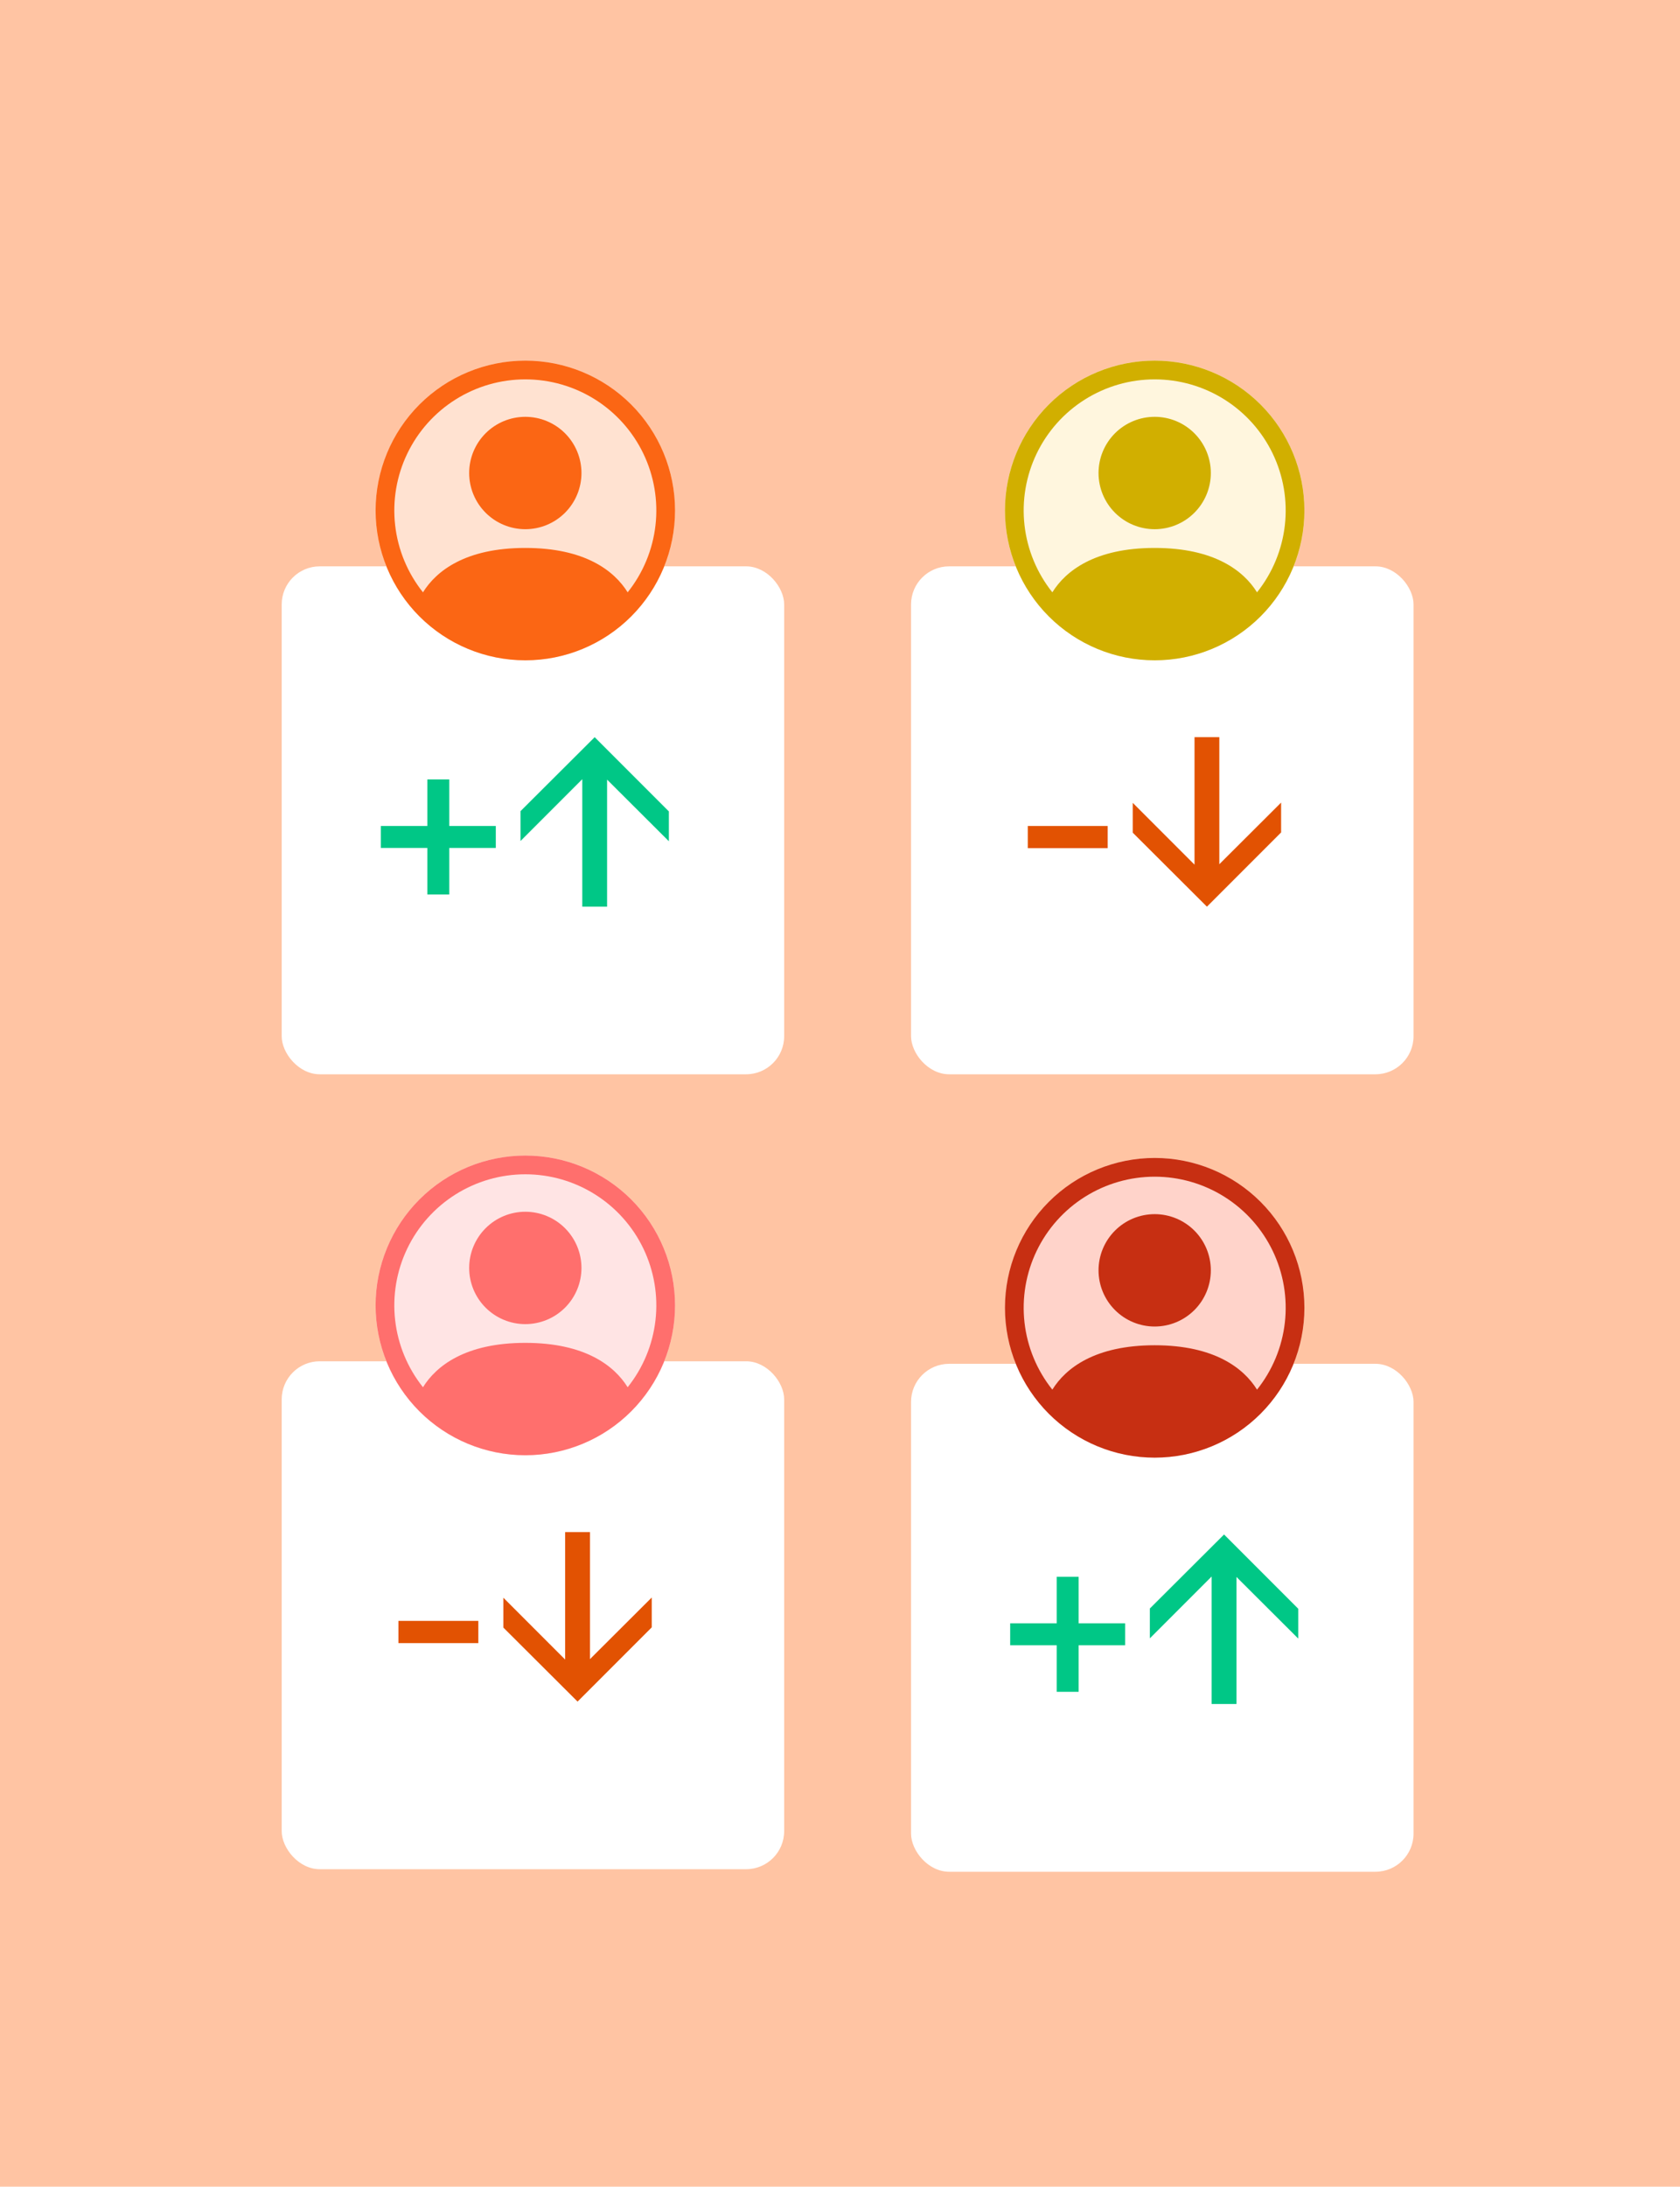
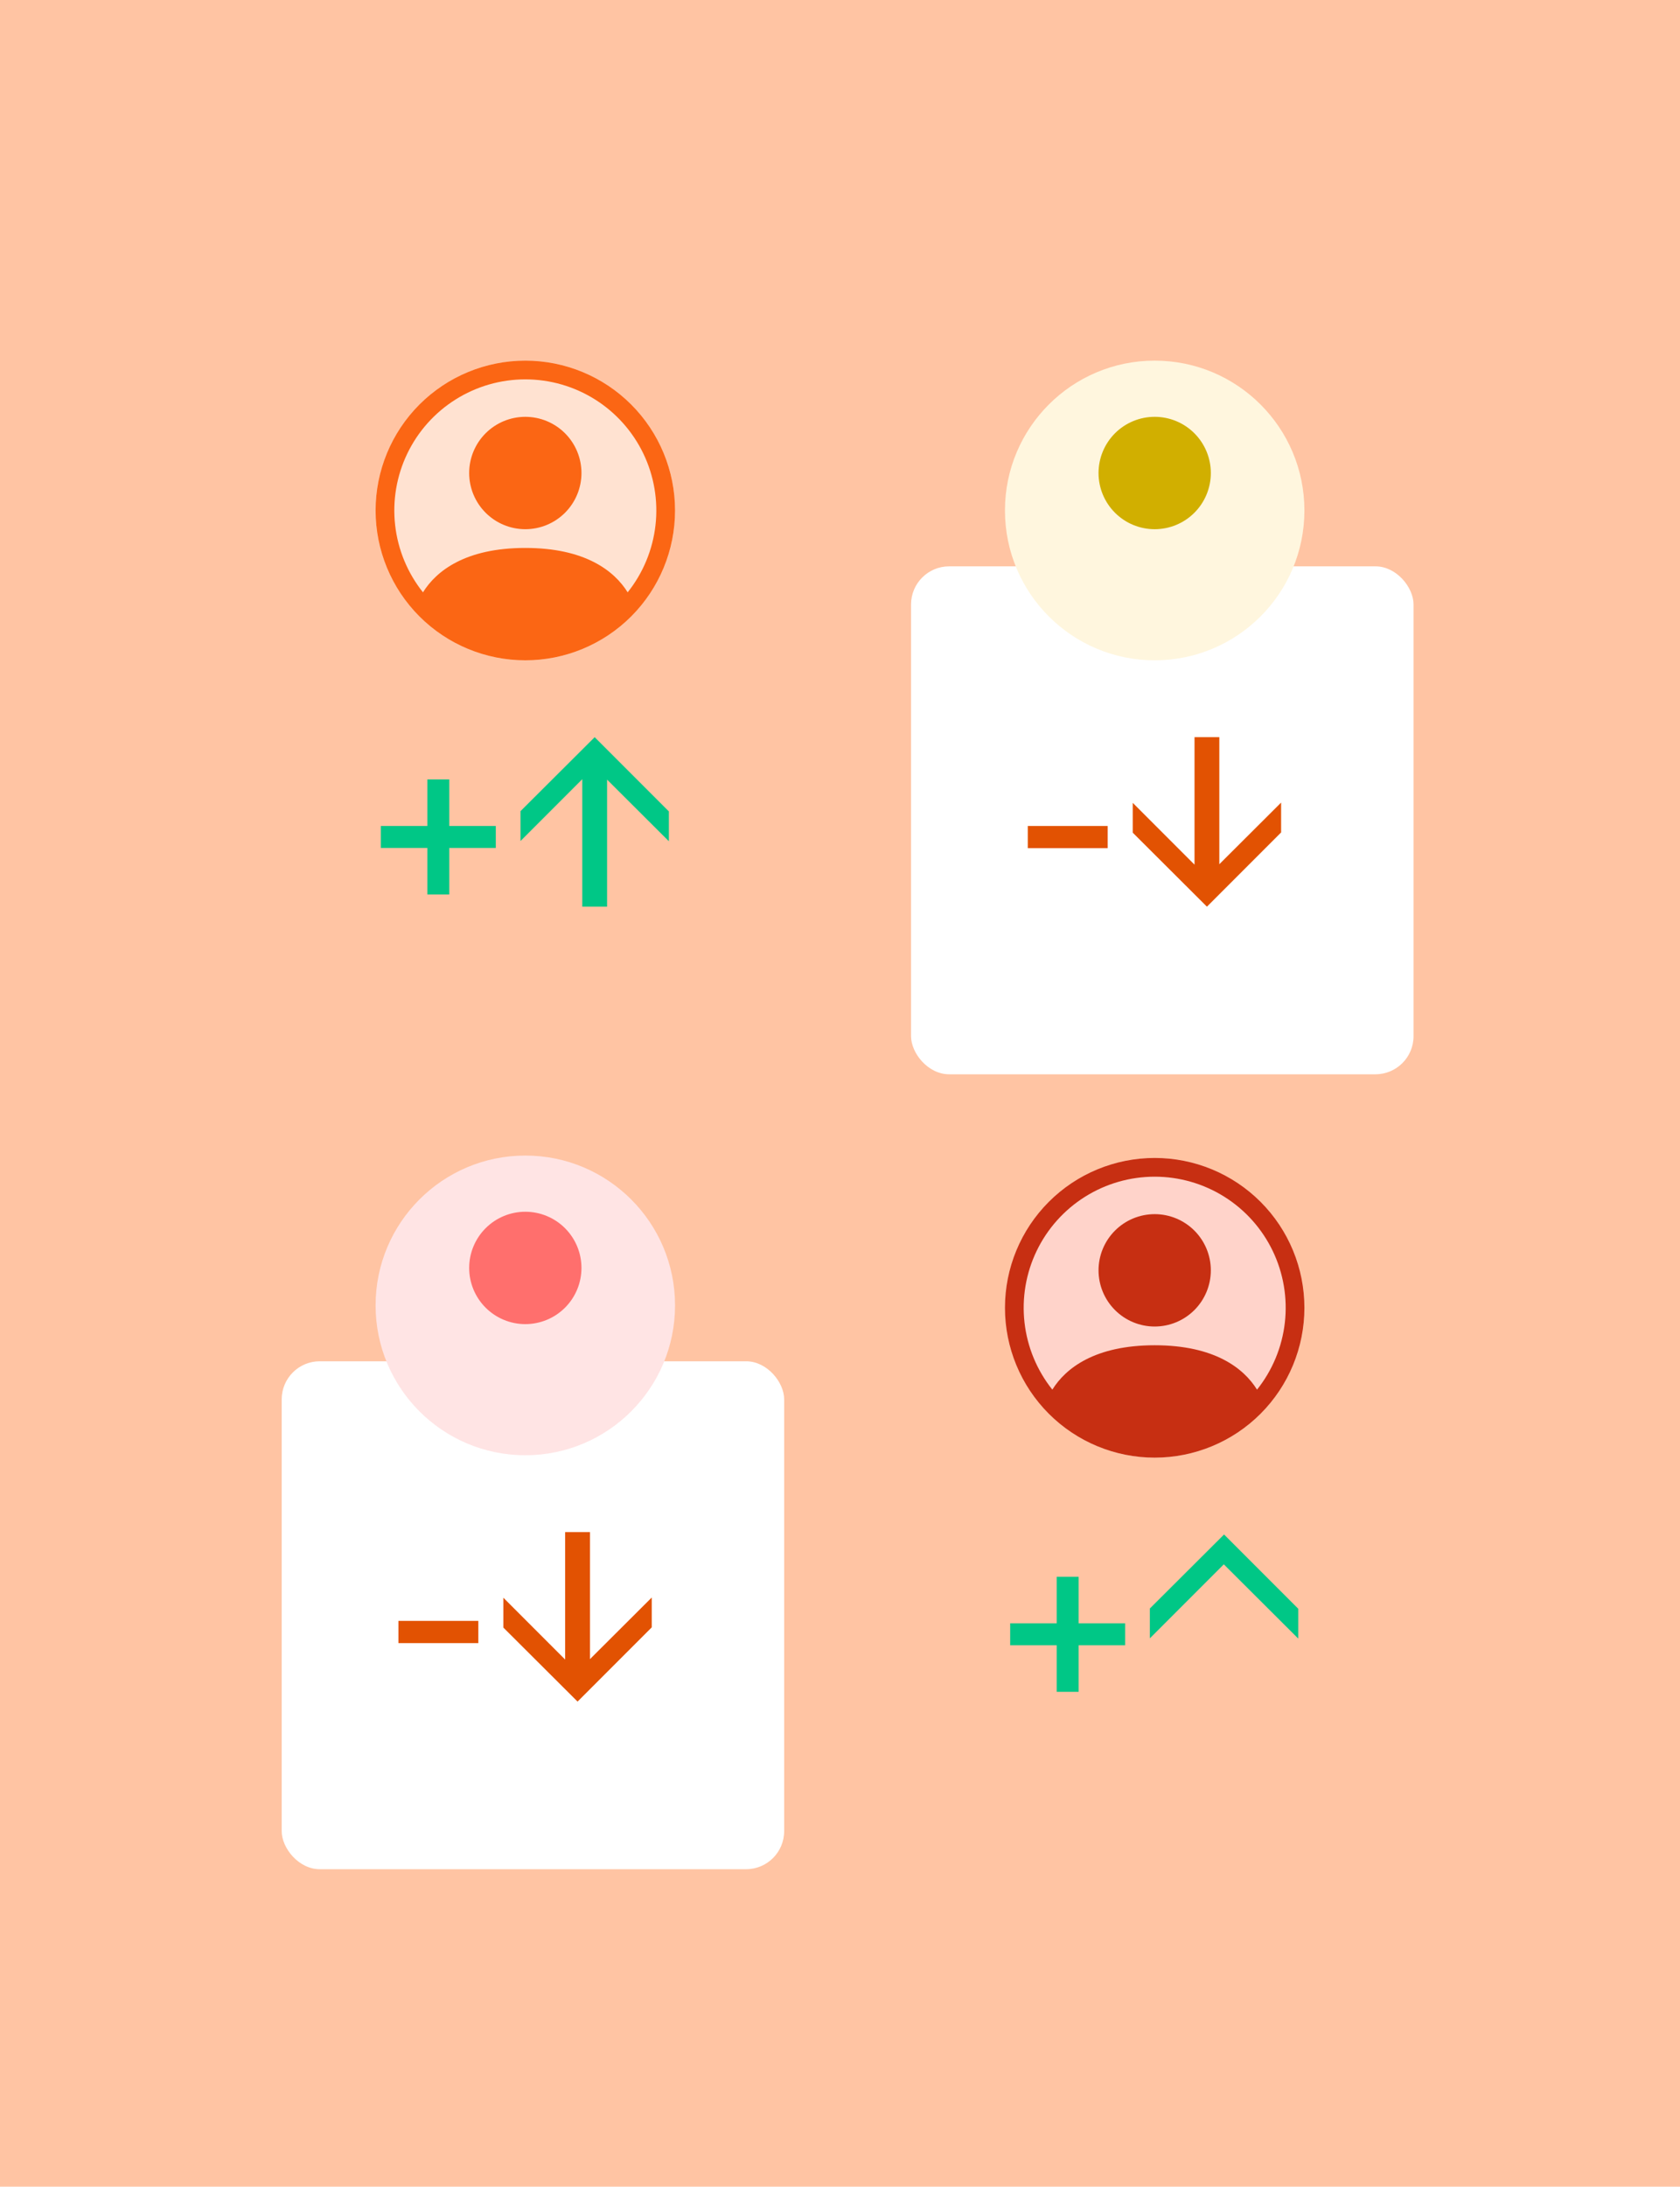
<svg xmlns="http://www.w3.org/2000/svg" width="662" height="861" viewBox="0 0 662 861" fill="none">
  <rect width="662" height="861" fill="#FFC4A3" />
  <g filter="url(#filter0_d_74_130934)">
-     <rect x="108" y="219" width="198" height="200" rx="15" fill="white" />
-   </g>
+     </g>
  <circle cx="207" cy="201" r="59" fill="#FFE2D1" />
  <path d="M229.125 186.25C229.125 192.118 226.794 197.745 222.645 201.895C218.495 206.044 212.868 208.375 207 208.375C201.132 208.375 195.505 206.044 191.355 201.895C187.206 197.745 184.875 192.118 184.875 186.25C184.875 180.382 187.206 174.755 191.355 170.605C195.505 166.456 201.132 164.125 207 164.125C212.868 164.125 218.495 166.456 222.645 170.605C226.794 174.755 229.125 180.382 229.125 186.25Z" fill="#FB6614" />
  <path fill-rule="evenodd" clip-rule="evenodd" d="M148 201C148 185.352 154.216 170.345 165.281 159.281C176.345 148.216 191.352 142 207 142C222.648 142 237.655 148.216 248.719 159.281C259.784 170.345 266 185.352 266 201C266 216.648 259.784 231.655 248.719 242.719C237.655 253.784 222.648 260 207 260C191.352 260 176.345 253.784 165.281 242.719C154.216 231.655 148 216.648 148 201ZM207 149.375C197.278 149.376 187.754 152.121 179.524 157.296C171.293 162.471 164.692 169.864 160.478 178.626C156.265 187.387 154.611 197.16 155.707 206.82C156.803 216.48 160.604 225.634 166.674 233.229C171.91 224.792 183.437 215.75 207 215.75C230.563 215.75 242.083 224.784 247.327 233.229C253.396 225.634 257.197 216.48 258.293 206.82C259.389 197.16 257.735 187.387 253.522 178.626C249.308 169.864 242.707 162.471 234.476 157.296C226.246 152.121 216.722 149.376 207 149.375Z" fill="#FB6614" />
  <path d="M168.39 352.206V306.898H177.038V352.206H168.39ZM150.06 333.876V325.228H195.368V333.876H150.06ZM263.567 331.244L234.239 302.01L205.099 331.15V319.4L234.333 290.26L263.567 319.494V331.244ZM229.445 357V295.994H239.221V357H229.445Z" fill="#00C786" />
  <g filter="url(#filter1_d_74_130934)">
    <rect x="356" y="219" width="198" height="200" rx="15" fill="white" />
  </g>
  <circle cx="455" cy="201" r="59" fill="#FFF6DE" />
  <path d="M477.125 186.25C477.125 192.118 474.794 197.745 470.645 201.895C466.495 206.044 460.868 208.375 455 208.375C449.132 208.375 443.505 206.044 439.355 201.895C435.206 197.745 432.875 192.118 432.875 186.25C432.875 180.382 435.206 174.755 439.355 170.605C443.505 166.456 449.132 164.125 455 164.125C460.868 164.125 466.495 166.456 470.645 170.605C474.794 174.755 477.125 180.382 477.125 186.25Z" fill="#D1AF00" />
-   <path fill-rule="evenodd" clip-rule="evenodd" d="M396 201C396 185.352 402.216 170.345 413.281 159.281C424.345 148.216 439.352 142 455 142C470.648 142 485.655 148.216 496.719 159.281C507.784 170.345 514 185.352 514 201C514 216.648 507.784 231.655 496.719 242.719C485.655 253.784 470.648 260 455 260C439.352 260 424.345 253.784 413.281 242.719C402.216 231.655 396 216.648 396 201ZM455 149.375C445.278 149.376 435.754 152.121 427.524 157.296C419.293 162.471 412.692 169.864 408.478 178.626C404.265 187.387 402.611 197.16 403.707 206.82C404.803 216.48 408.604 225.634 414.674 233.229C419.91 224.792 431.437 215.75 455 215.75C478.563 215.75 490.083 224.784 495.327 233.229C501.396 225.634 505.197 216.48 506.293 206.82C507.389 197.16 505.735 187.387 501.522 178.626C497.308 169.864 490.707 162.471 482.476 157.296C474.246 152.121 464.722 149.376 455 149.375Z" fill="#D1AF00" />
  <path d="M404.995 333.97V325.228H436.485V333.97H404.995ZM504.82 316.016V327.766L475.586 357L446.352 327.86V316.11L475.492 345.25L504.82 316.016ZM470.698 290.26H480.474V351.266H470.698V290.26Z" fill="#E25202" />
  <g filter="url(#filter2_d_74_130934)">
-     <rect x="356" y="533" width="198" height="200" rx="15" fill="white" />
-   </g>
+     </g>
  <circle cx="455" cy="514.944" r="59" fill="#FFD3CA" />
  <path d="M477.125 500.194C477.125 506.062 474.794 511.69 470.645 515.839C466.495 519.988 460.868 522.319 455 522.319C449.132 522.319 443.505 519.988 439.355 515.839C435.206 511.69 432.875 506.062 432.875 500.194C432.875 494.326 435.206 488.699 439.355 484.549C443.505 480.4 449.132 478.069 455 478.069C460.868 478.069 466.495 480.4 470.645 484.549C474.794 488.699 477.125 494.326 477.125 500.194Z" fill="#C72F12" />
  <path fill-rule="evenodd" clip-rule="evenodd" d="M396 514.944C396 499.296 402.216 484.289 413.281 473.225C424.345 462.16 439.352 455.944 455 455.944C470.648 455.944 485.655 462.16 496.719 473.225C507.784 484.289 514 499.296 514 514.944C514 530.592 507.784 545.599 496.719 556.663C485.655 567.728 470.648 573.944 455 573.944C439.352 573.944 424.345 567.728 413.281 556.663C402.216 545.599 396 530.592 396 514.944ZM455 463.319C445.278 463.32 435.754 466.065 427.524 471.24C419.293 476.415 412.692 483.808 408.478 492.57C404.265 501.331 402.611 511.104 403.707 520.764C404.803 530.424 408.604 539.578 414.674 547.173C419.91 538.736 431.437 529.694 455 529.694C478.563 529.694 490.083 538.728 495.327 547.173C501.396 539.578 505.197 530.424 506.293 520.764C507.389 511.104 505.735 501.331 501.522 492.57C497.308 483.808 490.707 476.415 482.476 471.24C474.246 466.065 464.722 463.32 455 463.319Z" fill="#C72F12" />
-   <path d="M416.39 666.15V620.842H425.038V666.15H416.39ZM398.06 647.82V639.172H443.368V647.82H398.06ZM511.567 645.188L482.239 615.954L453.099 645.094V633.344L482.333 604.204L511.567 633.438V645.188ZM477.445 670.944V609.938H487.221V670.944H477.445Z" fill="#00C786" />
+   <path d="M416.39 666.15V620.842H425.038V666.15H416.39ZM398.06 647.82V639.172H443.368V647.82H398.06ZM511.567 645.188L482.239 615.954L453.099 645.094V633.344L482.333 604.204L511.567 633.438V645.188ZM477.445 670.944V609.938V670.944H477.445Z" fill="#00C786" />
  <g filter="url(#filter3_d_74_130934)">
    <rect x="108" y="532" width="198" height="200" rx="15" fill="white" />
  </g>
  <circle cx="207" cy="514" r="59" fill="#FFE4E4" />
  <path d="M229.125 499.25C229.125 505.118 226.794 510.745 222.645 514.895C218.495 519.044 212.868 521.375 207 521.375C201.132 521.375 195.505 519.044 191.355 514.895C187.206 510.745 184.875 505.118 184.875 499.25C184.875 493.382 187.206 487.755 191.355 483.605C195.505 479.456 201.132 477.125 207 477.125C212.868 477.125 218.495 479.456 222.645 483.605C226.794 487.755 229.125 493.382 229.125 499.25Z" fill="#FF6F6D" />
-   <path fill-rule="evenodd" clip-rule="evenodd" d="M148 514C148 498.352 154.216 483.345 165.281 472.281C176.345 461.216 191.352 455 207 455C222.648 455 237.655 461.216 248.719 472.281C259.784 483.345 266 498.352 266 514C266 529.648 259.784 544.655 248.719 555.719C237.655 566.784 222.648 573 207 573C191.352 573 176.345 566.784 165.281 555.719C154.216 544.655 148 529.648 148 514ZM207 462.375C197.278 462.376 187.754 465.121 179.524 470.296C171.293 475.471 164.692 482.864 160.478 491.626C156.265 500.387 154.611 510.16 155.707 519.82C156.803 529.48 160.604 538.634 166.674 546.229C171.91 537.792 183.437 528.75 207 528.75C230.563 528.75 242.083 537.784 247.327 546.229C253.396 538.634 257.197 529.48 258.293 519.82C259.389 510.16 257.735 500.387 253.522 491.626C249.308 482.864 242.707 475.471 234.476 470.296C226.246 465.121 216.722 462.376 207 462.375Z" fill="#FF6F6D" />
  <path d="M156.995 646.97V638.228H188.485V646.97H156.995ZM256.82 629.016V640.766L227.586 670L198.352 640.86V629.11L227.492 658.25L256.82 629.016ZM222.698 603.26H232.474V664.266H222.698V603.26Z" fill="#E25202" />
  <defs>
    <filter id="filter0_d_74_130934" x="105.2" y="217.2" width="209.6" height="211.6" filterUnits="userSpaceOnUse" color-interpolation-filters="sRGB">
      <feFlood flood-opacity="0" result="BackgroundImageFix" />
      <feColorMatrix in="SourceAlpha" type="matrix" values="0 0 0 0 0 0 0 0 0 0 0 0 0 0 0 0 0 0 127 0" result="hardAlpha" />
      <feOffset dx="3" dy="4" />
      <feGaussianBlur stdDeviation="2.9" />
      <feComposite in2="hardAlpha" operator="out" />
      <feColorMatrix type="matrix" values="0 0 0 0 0 0 0 0 0 0 0 0 0 0 0 0 0 0 0.25 0" />
      <feBlend mode="normal" in2="BackgroundImageFix" result="effect1_dropShadow_74_130934" />
      <feBlend mode="normal" in="SourceGraphic" in2="effect1_dropShadow_74_130934" result="shape" />
    </filter>
    <filter id="filter1_d_74_130934" x="353.2" y="217.2" width="209.6" height="211.6" filterUnits="userSpaceOnUse" color-interpolation-filters="sRGB">
      <feFlood flood-opacity="0" result="BackgroundImageFix" />
      <feColorMatrix in="SourceAlpha" type="matrix" values="0 0 0 0 0 0 0 0 0 0 0 0 0 0 0 0 0 0 127 0" result="hardAlpha" />
      <feOffset dx="3" dy="4" />
      <feGaussianBlur stdDeviation="2.9" />
      <feComposite in2="hardAlpha" operator="out" />
      <feColorMatrix type="matrix" values="0 0 0 0 0 0 0 0 0 0 0 0 0 0 0 0 0 0 0.25 0" />
      <feBlend mode="normal" in2="BackgroundImageFix" result="effect1_dropShadow_74_130934" />
      <feBlend mode="normal" in="SourceGraphic" in2="effect1_dropShadow_74_130934" result="shape" />
    </filter>
    <filter id="filter2_d_74_130934" x="353.2" y="531.2" width="209.6" height="211.6" filterUnits="userSpaceOnUse" color-interpolation-filters="sRGB">
      <feFlood flood-opacity="0" result="BackgroundImageFix" />
      <feColorMatrix in="SourceAlpha" type="matrix" values="0 0 0 0 0 0 0 0 0 0 0 0 0 0 0 0 0 0 127 0" result="hardAlpha" />
      <feOffset dx="3" dy="4" />
      <feGaussianBlur stdDeviation="2.9" />
      <feComposite in2="hardAlpha" operator="out" />
      <feColorMatrix type="matrix" values="0 0 0 0 0 0 0 0 0 0 0 0 0 0 0 0 0 0 0.25 0" />
      <feBlend mode="normal" in2="BackgroundImageFix" result="effect1_dropShadow_74_130934" />
      <feBlend mode="normal" in="SourceGraphic" in2="effect1_dropShadow_74_130934" result="shape" />
    </filter>
    <filter id="filter3_d_74_130934" x="105.2" y="530.2" width="209.6" height="211.6" filterUnits="userSpaceOnUse" color-interpolation-filters="sRGB">
      <feFlood flood-opacity="0" result="BackgroundImageFix" />
      <feColorMatrix in="SourceAlpha" type="matrix" values="0 0 0 0 0 0 0 0 0 0 0 0 0 0 0 0 0 0 127 0" result="hardAlpha" />
      <feOffset dx="3" dy="4" />
      <feGaussianBlur stdDeviation="2.9" />
      <feComposite in2="hardAlpha" operator="out" />
      <feColorMatrix type="matrix" values="0 0 0 0 0 0 0 0 0 0 0 0 0 0 0 0 0 0 0.25 0" />
      <feBlend mode="normal" in2="BackgroundImageFix" result="effect1_dropShadow_74_130934" />
      <feBlend mode="normal" in="SourceGraphic" in2="effect1_dropShadow_74_130934" result="shape" />
    </filter>
  </defs>
</svg>